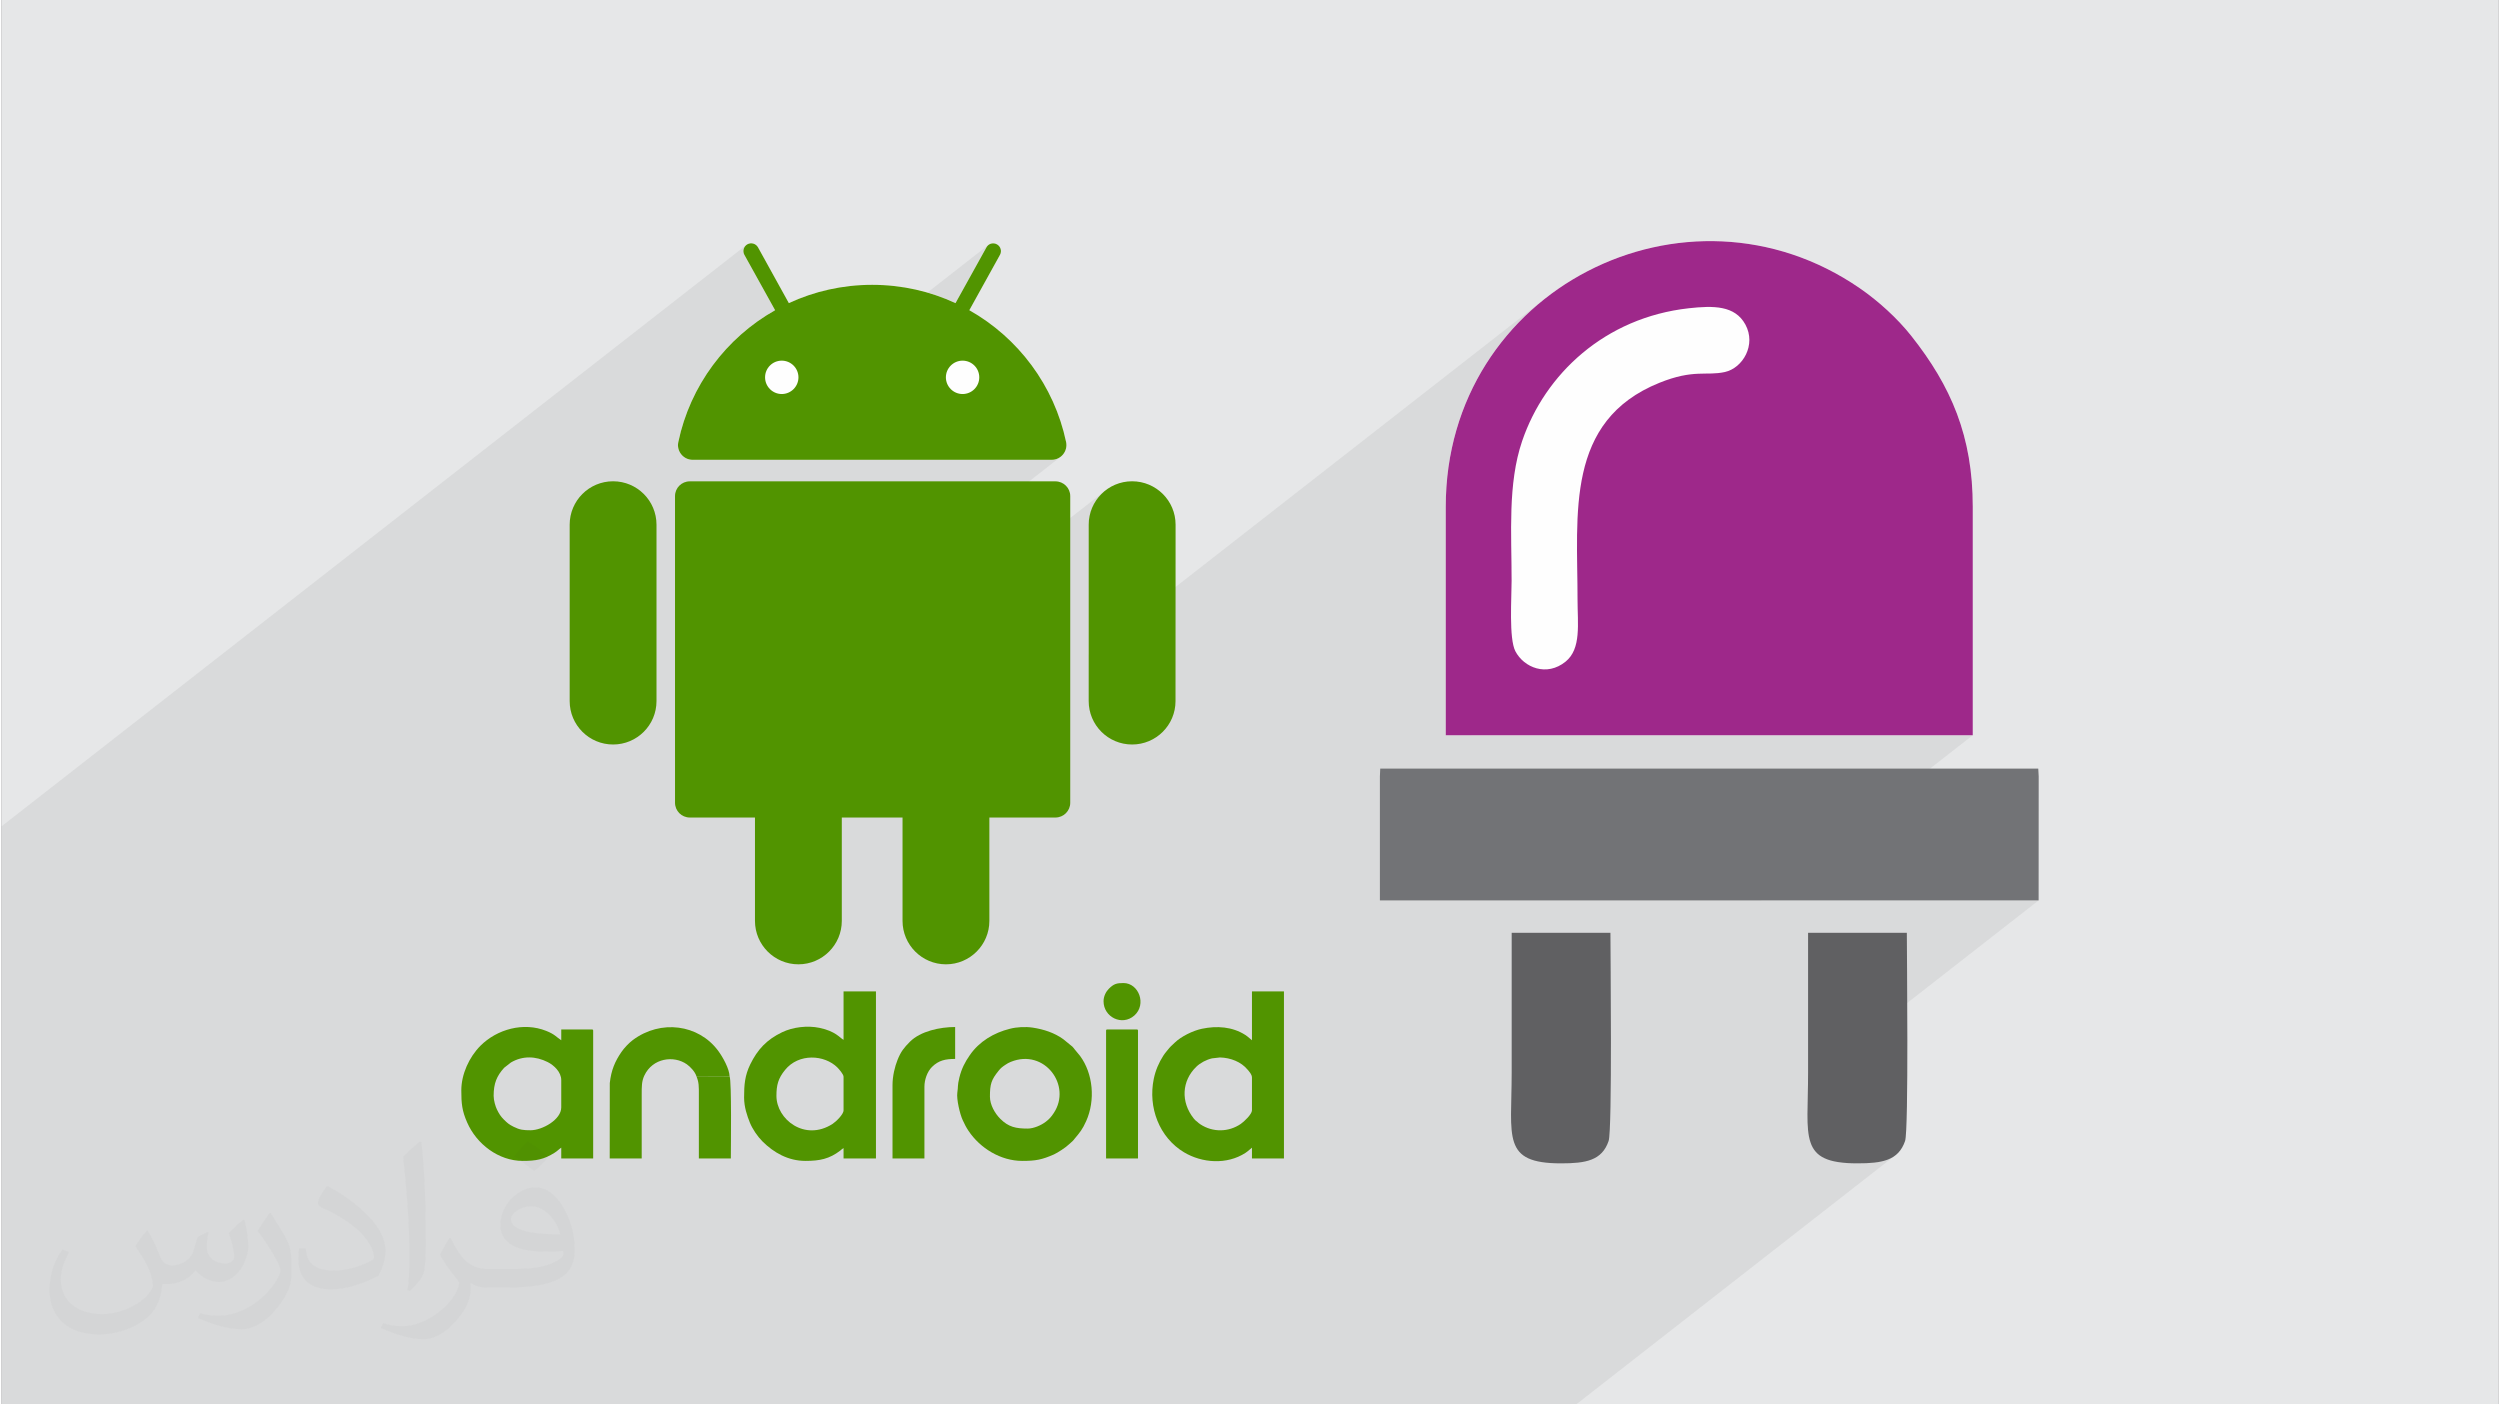
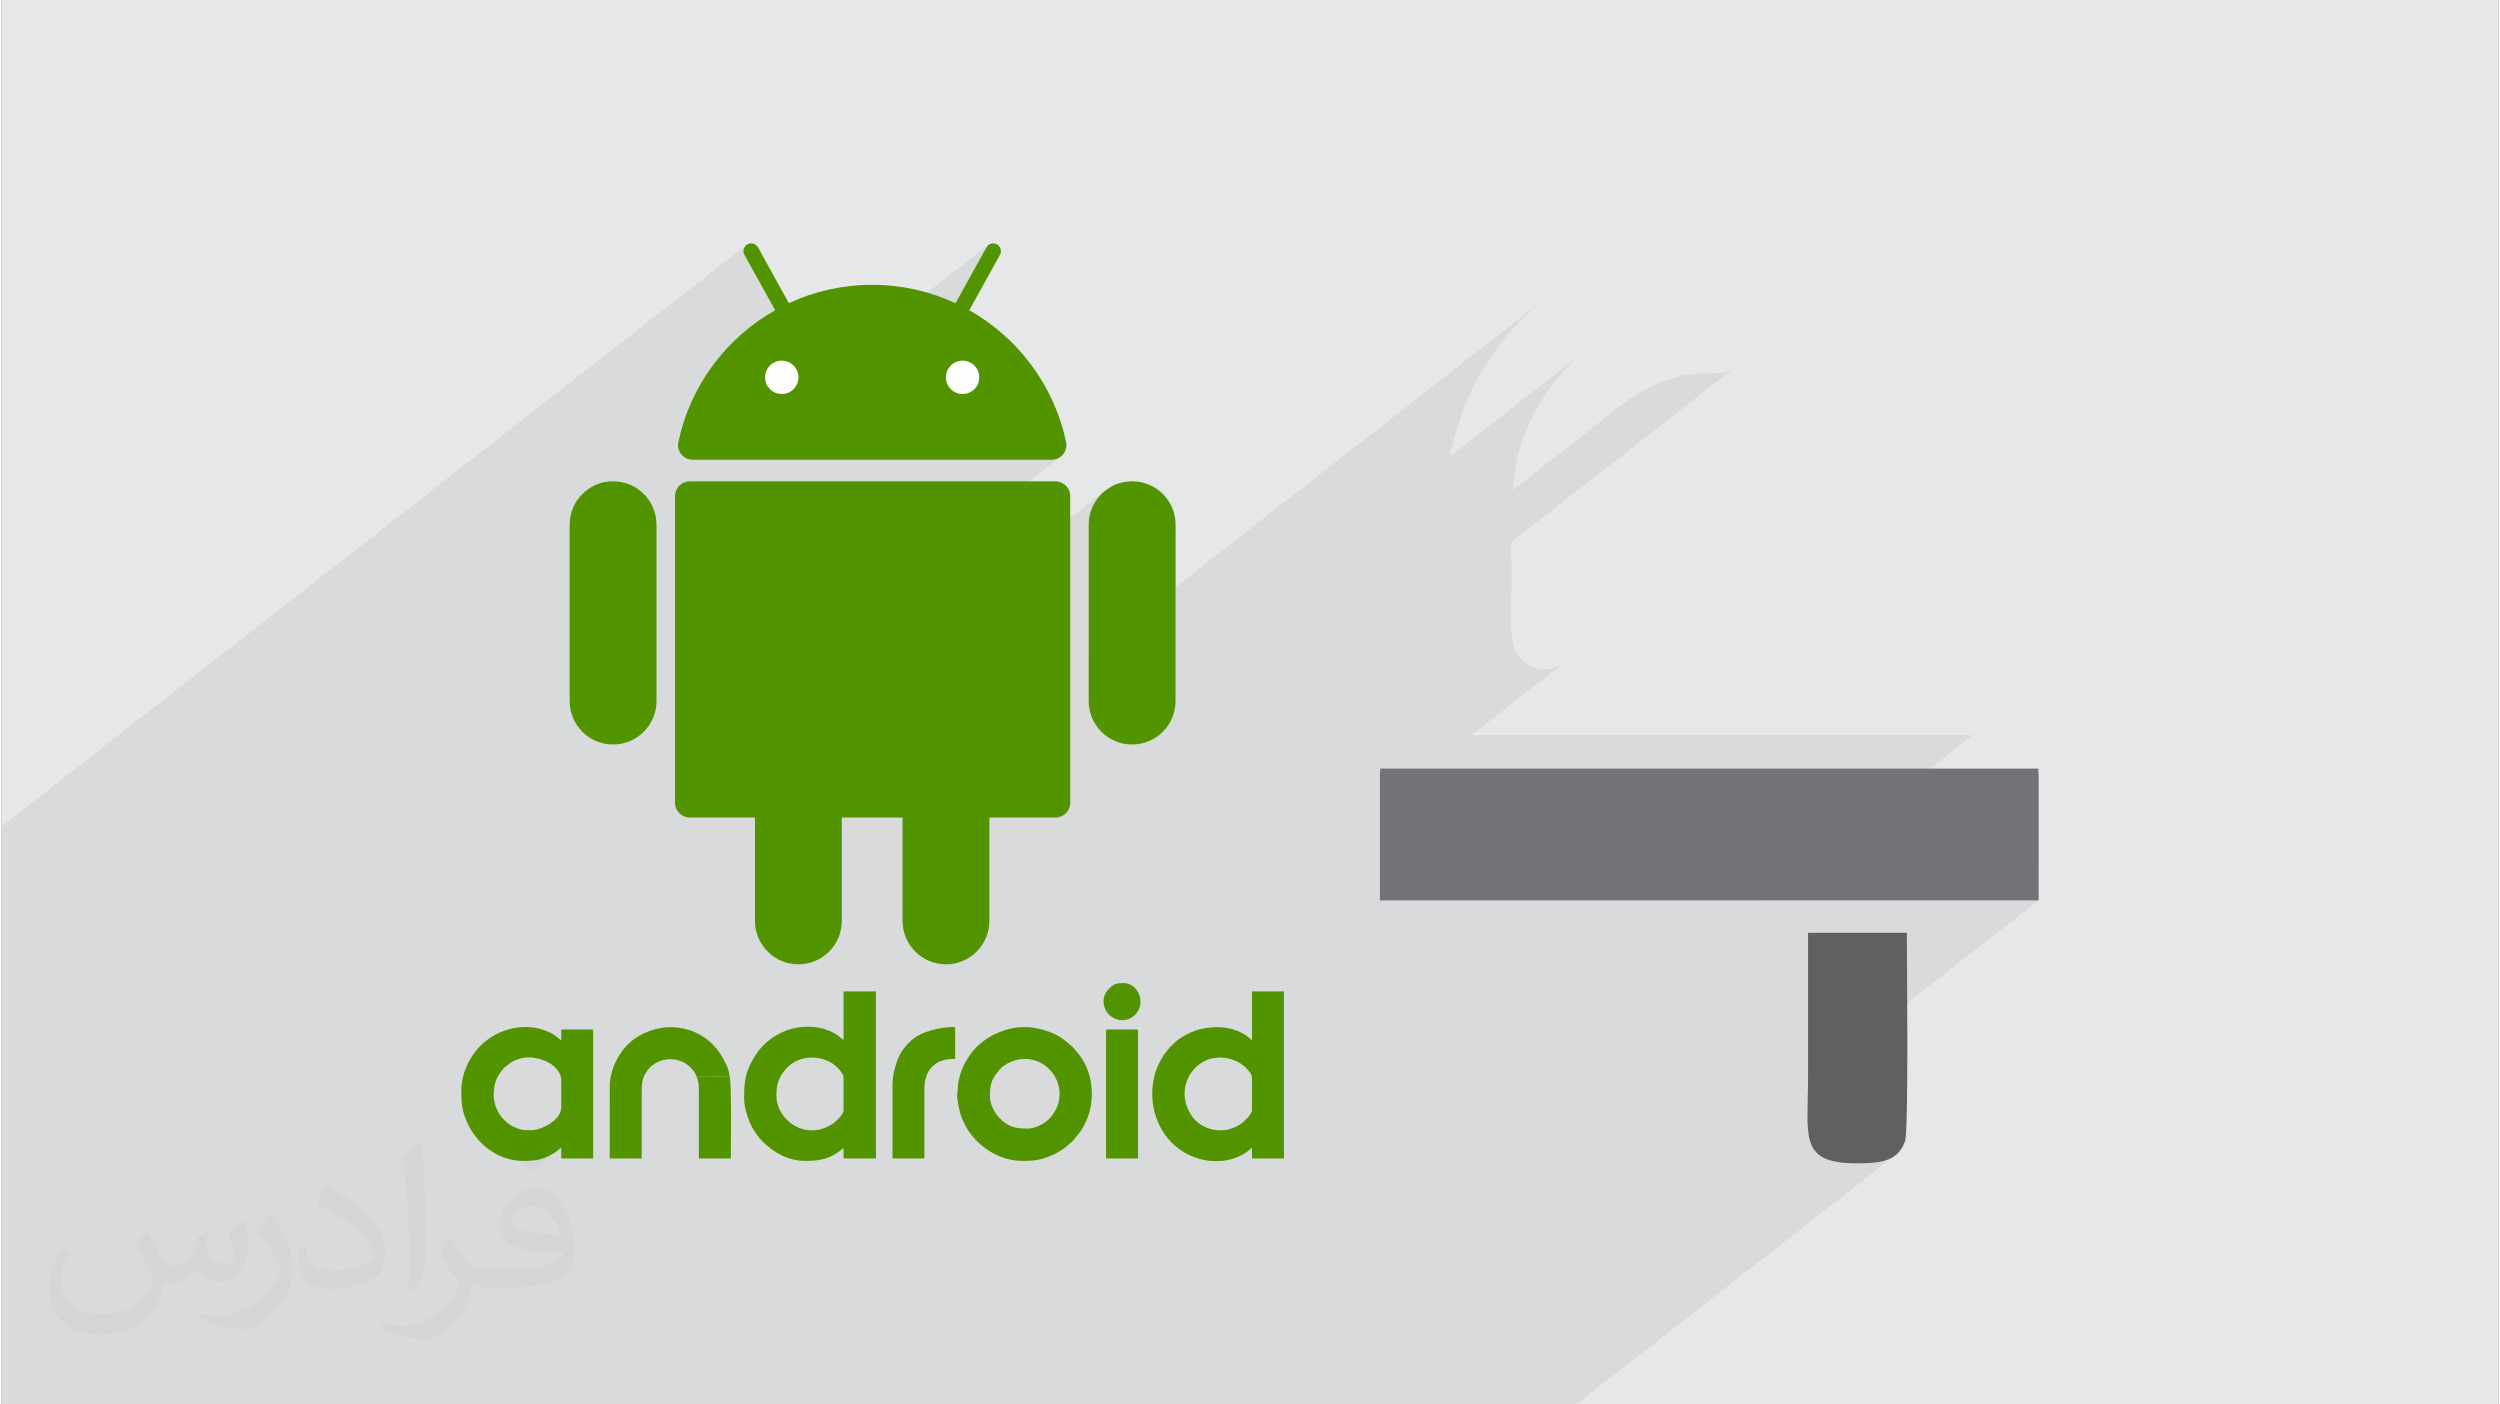
<svg xmlns="http://www.w3.org/2000/svg" xml:space="preserve" width="356px" height="200px" version="1.0" shape-rendering="geometricPrecision" text-rendering="geometricPrecision" image-rendering="optimizeQuality" fill-rule="evenodd" clip-rule="evenodd" viewBox="0 0 35600 20025">
  <rect x="0" y="0" width="35600" height="20025" fill="#808080" stroke="none" />
  <g id="Layer_x0020_1">
    <g id="_2369542065968">
      <path fill="#E6E7E8" d="M0 0l35600 0 0 20025 -35600 0 0 -20025z" />
      <path fill="#373435" fill-opacity="0.078" d="M24746 5215l-3222 2515 1 42 1 128 2 128 2 127 0 127 -1 104 -4 128 -3 142 0 149 3 146 11 134 18 114 29 85 55 83 71 70 84 55 93 37 101 15 105 -9 105 -36 103 -66 -1345 1050 7150 0 -3018 2355 3957 0 -3289 2567 -3 211 -4 270 8 223 35 178 75 135 127 93 194 55 274 17 126 -2 115 -8 103 -17 91 -27 79 -41 -4526 3533 -22449 0 0 -8243 10616 -8286 18 -13 21 -8 21 -5 21 0 21 4 20 8 18 11 16 15 13 18 440 796 138 -59 141 -53 144 -44 148 -37 150 -30 153 -21 156 -13 158 -4 158 4 156 13 153 21 151 30 147 37 22 6 870 -679 18 -11 20 -8 21 -4 21 0 21 5 21 9 18 12 15 16 12 18 8 20 4 21 -1 21 -4 21 -9 21 -437 789 128 77 124 84 119 89 114 96 110 102 103 107 98 112 92 118 85 122 79 127 73 131 66 136 58 139 51 143 44 147 36 150 4 48 -6 47 -16 42 -25 39 -32 32 -5501 4293 0 642 4 42 13 40 19 35 25 31 32 26 35 19 40 13 2 0 6001 -4684 -91 75 -76 92 -57 105 -36 116 -13 125 0 1855 6497 -5070 -189 160 -178 173 -167 185 -155 196 -141 209 -129 219 -113 231 -99 240 -82 251 -66 260 -20 113 1883 -1469 -147 131 -135 140 -125 148 -114 156 -103 162 -91 168 -79 173 -67 177 -36 115 -30 117 -25 120 -20 121 -15 123 -11 105 1658 -1294 202 -127 234 -111 170 -61 145 -38 126 -21 110 -9 100 -2 94 -2 93 -6 96 -15 92 -33 83 -56z" />
      <g>
-         <path fill="#FEFEFE" d="M20591 10483l7514 0 0 -3258c0,-1003 -308,-1719 -878,-2438 -199,-251 -468,-495 -732,-677 -2470,-1703 -5904,10 -5904,3115l0 3258z" />
        <path fill="#727376" d="M19652 12838l9392 0 1 -1768 -6 -111 -54 0 -9328 0 -5 111 0 1768z" />
-         <path fill="#606062" d="M21531 13300c0,665 0,1331 0,1996 0,921 -144,1291 704,1291 351,0 583,-39 678,-319 54,-156 26,-2685 26,-2968l-1408 0z" />
        <path fill="#606062" d="M25757 13300c0,665 0,1331 0,1996 0,921 -144,1291 704,1291 351,0 583,-39 679,-319 53,-156 25,-2685 25,-2968l-1408 0z" />
        <g>
          <path fill="#519400" d="M15026 6863l-5214 0c-116,0 -210,94 -210,210l0 4373c0,116 94,210 210,210l930 0 0 1474c0,341 277,619 619,619 342,0 619,-278 619,-619l0 -1474 866 0 0 1474c0,341 277,619 619,619 342,0 619,-278 619,-619l0 -1474 942 0c116,0 211,-94 211,-210l0 -4373c0,-116 -95,-210 -211,-210z" />
          <path fill="#519400" d="M8719 6862c-342,0 -619,277 -619,619l0 2515c0,342 277,619 619,619 342,0 619,-277 619,-619l0 -2515c0,-342 -277,-619 -619,-619z" />
          <path fill="#519400" d="M16119 6862c-342,0 -619,277 -619,619l0 2515c0,342 277,619 619,619 342,0 619,-277 619,-619l1 -2515c0,-342 -278,-619 -620,-619z" />
          <path fill="#FEFEFE" d="M9854 6556l5118 0c133,0 233,-123 206,-253 -170,-807 -683,-1487 -1380,-1880l437 -789c30,-53 10,-121 -43,-150 -54,-30 -121,-11 -150,43l-441 795c-361,-168 -764,-261 -1188,-261 -424,0 -827,93 -1188,261l-440 -796c-30,-53 -97,-72 -151,-43 -53,30 -73,97 -43,151l438 789c-697,393 -1211,1073 -1380,1880 -28,130 72,253 205,253z" />
          <path fill="#519400" d="M11048 15624c0,-154 25,-248 122,-368 196,-243 564,-219 748,-35 22,22 87,96 87,131l0 479c0,58 -108,162 -159,195 -394,251 -798,-65 -798,-402zm957 -798c-54,-29 -113,-123 -343,-171 -172,-36 -379,-12 -534,63 -222,107 -349,246 -453,457 -78,160 -88,292 -88,473 0,137 43,260 83,360 37,90 108,195 178,265 161,161 367,279 614,279 202,0 341,-28 496,-147 21,-16 22,-22 47,-36l0 148 462 0 0 -2382 -462 0 0 691z" />
          <path fill="#519400" d="M17828 15364l0 467c0,54 -110,160 -160,194 -173,118 -399,122 -576,5 -23,-15 -27,-21 -46,-37 -19,-14 -32,-25 -46,-43 -192,-239 -172,-542 35,-741 55,-54 144,-101 223,-119l114 -13c152,4 302,63 393,173 23,28 63,68 63,114zm0 -532c-19,-13 -52,-48 -95,-76 -185,-118 -405,-133 -619,-88 -128,27 -295,109 -387,198 -56,55 -54,45 -112,118 -20,24 -34,42 -51,68 -64,100 -111,209 -136,330 -84,408 79,836 431,1047 257,154 611,181 877,8 41,-27 74,-61 92,-74l0 154 456 0 0 -2382 -456 0 0 697z" />
          <path fill="#519400" d="M7016 15624c0,-177 44,-283 150,-400l96 -75c168,-99 354,-92 525,-6 91,46 193,143 193,257l0 390c0,173 -269,325 -438,325 -101,0 -152,-5 -240,-49 -68,-34 -89,-53 -140,-103 -46,-46 -69,-83 -99,-144 -21,-43 -47,-130 -47,-195zm-461 -77c0,186 10,290 83,456 135,310 449,549 792,549 187,0 301,-19 456,-117 36,-22 60,-49 94,-72l0 154 455 0 0 -1821c0,-13 -4,-18 -18,-18l-437 0 0 154c-74,-49 -90,-84 -215,-134 -323,-129 -700,-24 -937,212 -161,162 -273,406 -273,637z" />
          <path fill="#519400" d="M14630 16091c-166,0 -273,-21 -391,-140 -75,-75 -147,-198 -147,-315 0,-180 19,-240 125,-371 29,-37 53,-55 95,-83 27,-18 47,-30 77,-42 481,-196 875,338 612,731 -34,52 -65,87 -113,123 -65,50 -172,97 -258,97zm-77 461c196,0 281,-18 451,-92 50,-22 174,-103 210,-140 22,-22 40,-32 62,-56 13,-13 13,-16 24,-29 74,-88 111,-132 164,-250 134,-299 99,-678 -87,-930l-80 -97c-13,-15 -15,-22 -30,-36 -13,-12 -19,-14 -32,-26l-98 -80c-126,-91 -277,-140 -433,-164 -105,-16 -230,-9 -327,16 -229,57 -437,181 -571,375 -72,103 -119,196 -150,322 -29,119 -15,122 -29,215 -13,89 36,304 77,391 29,62 47,99 83,153 166,248 459,428 766,428z" />
          <path fill="#519400" d="M9907 15344l473 2c-2,-104 -96,-275 -165,-367 -278,-373 -816,-448 -1215,-150 -56,42 -122,112 -162,170 -90,131 -146,257 -166,443l-1 1075 456 0 0 -910c0,-116 -1,-189 37,-271 118,-252 422,-292 607,-161 51,36 117,107 136,169z" />
          <path fill="#519400" d="M12703 15471l0 1046 455 0 0 -1023c0,-99 40,-215 108,-282 95,-94 192,-114 330,-114l0 -455c-214,0 -494,58 -646,211 -83,84 -128,139 -175,257 -38,94 -72,230 -72,360z" />
          <path fill="#519400" d="M15748 14696l0 1821 455 0 0 -1821c0,-13 -4,-18 -18,-18l-420 0c-13,0 -17,5 -17,18z" />
          <path fill="#519400" d="M10380 15346l-473 -2c37,91 35,142 35,268l0 905 456 0c0,-152 13,-1105 -18,-1171z" />
          <path fill="#519400" d="M15712 14276c0,225 263,358 439,203 179,-159 63,-463 -155,-463 -97,0 -138,11 -209,82 -38,38 -75,104 -75,178z" />
          <path fill="#519400" d="M9854 6556l5118 0c133,0 233,-123 206,-253 -170,-807 -683,-1487 -1380,-1880l437 -789c30,-53 10,-121 -43,-150 -54,-30 -121,-11 -150,43l-441 795c-361,-168 -764,-261 -1188,-261 -424,0 -827,93 -1188,261l-440 -796c-30,-53 -97,-72 -151,-43 -53,30 -73,97 -43,151l438 789c-697,393 -1211,1073 -1380,1880 -28,130 72,253 205,253zm4086 -1176c0,131 -106,238 -238,238 -131,0 -238,-107 -238,-238 0,-131 107,-238 238,-238 132,0 238,107 238,238zm-2816 -238c131,0 238,107 238,238 0,131 -107,238 -238,238 -131,0 -238,-107 -238,-238 0,-131 106,-238 238,-238z" />
        </g>
-         <path fill="#9E288A" d="M24056 4395c354,-39 659,-40 807,232 158,290 -37,620 -292,677 -265,59 -445,-44 -934,154 -1345,543 -1167,1869 -1167,3088 0,350 56,703 -170,887 -269,219 -595,86 -717,-149 -93,-181 -53,-763 -53,-1002 0,-673 -57,-1385 150,-1993 324,-954 1179,-1761 2376,-1894zm-3465 6088l7514 0 0 -3258c0,-1003 -308,-1719 -878,-2438 -199,-251 -468,-495 -732,-677 -2470,-1703 -5904,10 -5904,3115l0 3258z" />
      </g>
      <path fill="#373435" fill-opacity="0.031" d="M2082 17547c68,104 112,203 155,312 32,64 49,183 199,183 44,0 107,-14 163,-45 63,-33 111,-83 136,-159l60 -202 146 -72 10 10c-20,77 -25,149 -25,206 0,170 146,234 262,234 68,0 129,-34 129,-95 0,-81 -34,-217 -78,-339 68,-68 136,-136 214,-191l12 6c34,144 53,287 53,381 0,93 -41,196 -75,264 -70,132 -194,238 -344,238 -114,0 -241,-58 -328,-163l-5 0c-82,101 -209,193 -412,193l-63 0c-10,134 -39,229 -83,314 -121,237 -480,404 -818,404 -470,0 -706,-272 -706,-633 0,-223 73,-431 185,-578l92 38c-70,134 -117,262 -117,385 0,338 275,499 592,499 294,0 658,-187 724,-404 -25,-237 -114,-348 -250,-565 41,-72 94,-144 160,-221l12 0zm5421 -1274c99,62 196,136 291,221 -53,74 -119,142 -201,202 -95,-77 -190,-143 -287,-213 66,-74 131,-146 197,-210zm51 926c-160,0 -291,105 -291,183 0,168 320,219 703,217 -48,-196 -216,-400 -412,-400zm-359 895c208,0 390,-6 529,-41 155,-39 286,-118 286,-171 0,-15 0,-31 -5,-46 -87,8 -187,8 -274,8 -282,0 -498,-64 -583,-222 -21,-44 -36,-93 -36,-149 0,-152 66,-303 182,-406 97,-85 204,-138 313,-138 197,0 354,158 464,408 60,136 101,293 101,491 0,132 -36,243 -118,326 -153,148 -435,204 -867,204l-196 0 0 0 -51 0c-107,0 -184,-19 -245,-66l-10 0c3,25 5,50 5,72 0,97 -32,221 -97,320 -192,287 -400,410 -580,410 -182,0 -405,-70 -606,-161l36 -70c65,27 155,46 279,46 325,0 752,-314 805,-619 -12,-25 -34,-58 -65,-93 -95,-113 -155,-208 -211,-307 48,-95 92,-171 133,-239l17 -2c139,282 265,445 546,445l44 0 0 0 204 0zm-1408 299c24,-130 26,-276 26,-413l0 -202c0,-377 -48,-926 -87,-1282 68,-75 163,-161 238,-219l22 6c51,450 63,972 63,1452 0,126 -5,250 -17,340 -7,114 -73,201 -214,332l-31 -14zm-1449 -596c7,177 94,318 398,318 189,0 349,-50 526,-135 32,-14 49,-33 49,-49 0,-111 -85,-258 -228,-392 -139,-126 -323,-237 -495,-311 -59,-25 -78,-52 -78,-77 0,-51 68,-158 124,-235l19 -2c197,103 417,256 580,427 148,157 240,316 240,489 0,128 -39,250 -102,361 -216,109 -446,192 -674,192 -277,0 -466,-130 -466,-436 0,-33 0,-84 12,-150l95 0zm-501 -503l172 278c63,103 122,215 122,392l0 227c0,183 -117,379 -306,573 -148,132 -279,188 -400,188 -180,0 -386,-56 -624,-159l27 -70c75,21 162,37 269,37 342,-2 692,-252 852,-557 19,-35 26,-68 26,-90 0,-36 -19,-75 -34,-110 -87,-165 -184,-315 -291,-453 56,-89 112,-174 173,-258l14 2z" />
    </g>
  </g>
</svg>